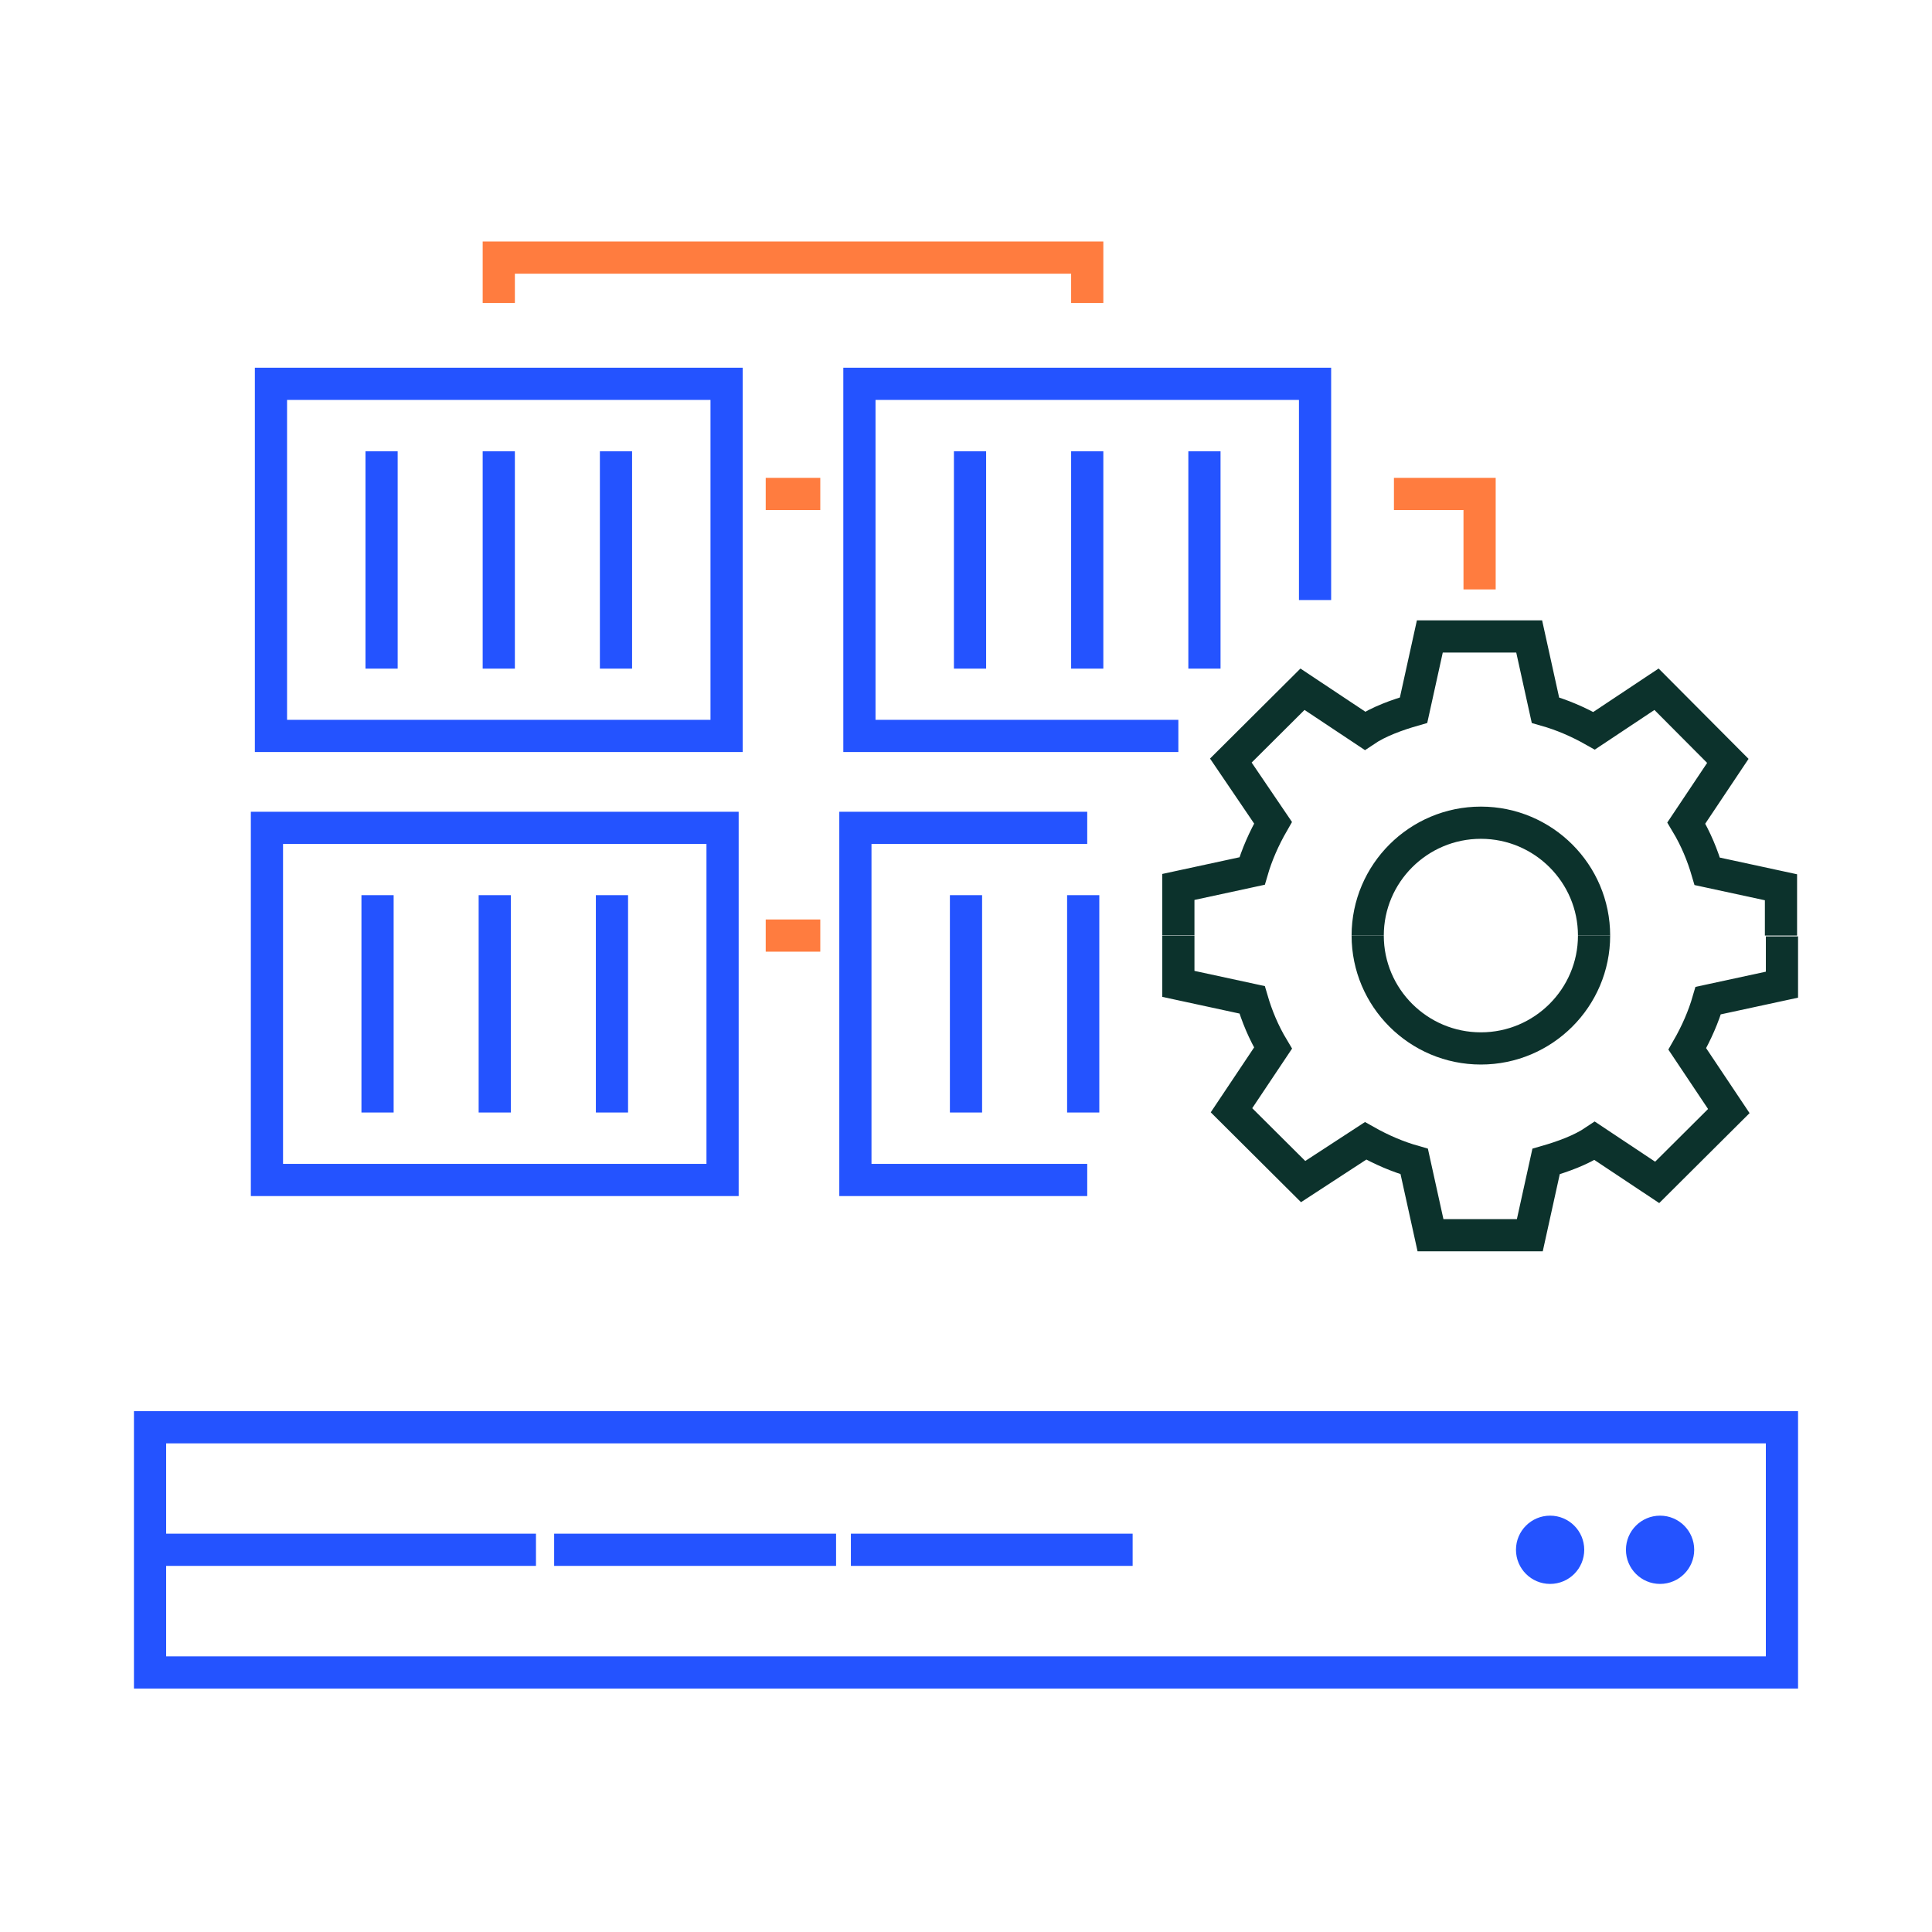
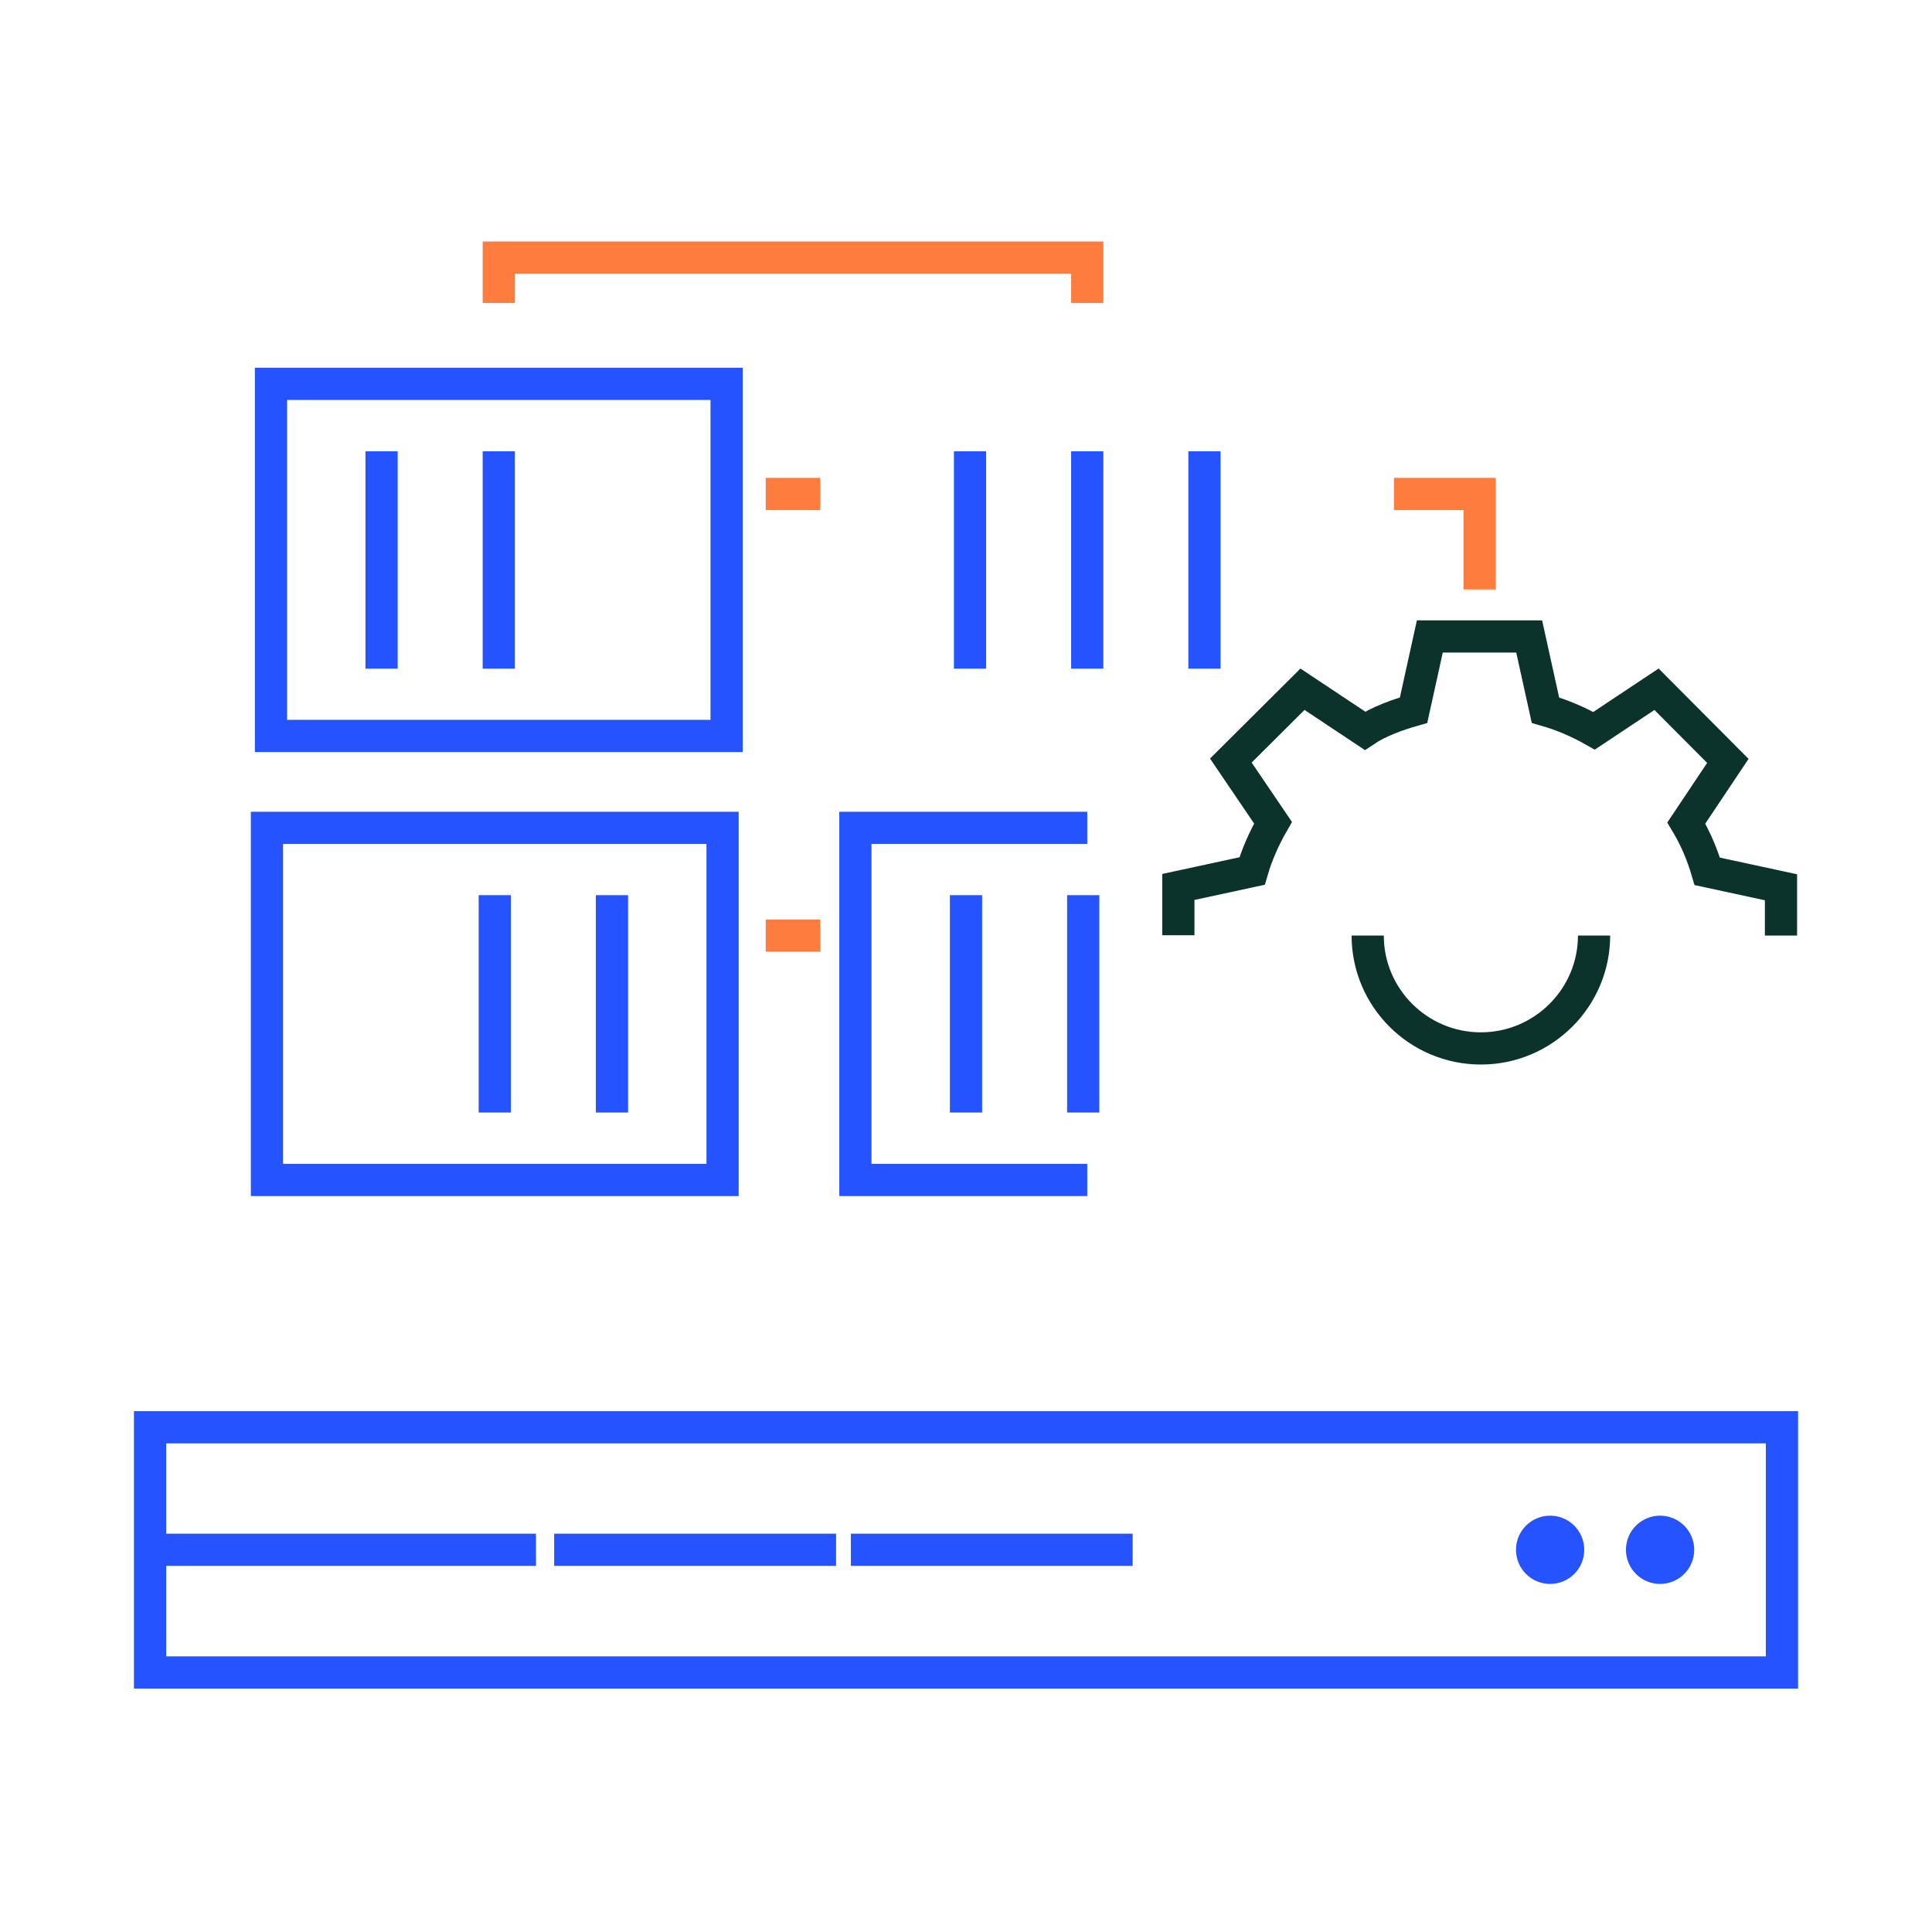
<svg xmlns="http://www.w3.org/2000/svg" id="Layer_1" viewBox="0 0 120 120">
  <defs>
    <style>.cls-1{stroke:#ff7c3f;}.cls-1,.cls-2{stroke-width:2px;}.cls-1,.cls-2,.cls-3{fill:none;stroke-miterlimit:10;}.cls-2{stroke:#2453ff;}.cls-3{stroke:#0c322c;stroke-width:2px;}.cls-4{fill:#2453ff;stroke-width:0px;}</style>
  </defs>
  <line class="cls-2" x1="9.32" y1="96.26" x2="33.29" y2="96.26" />
  <line class="cls-2" x1="34.42" y1="96.26" x2="51.93" y2="96.26" />
  <line class="cls-2" x1="52.85" y1="96.26" x2="70.35" y2="96.26" />
  <rect class="cls-2" x="9.32" y="88.65" width="101.36" height="15.23" />
  <circle class="cls-4" cx="96.28" cy="96.26" r="2.12" />
  <circle class="cls-4" cx="103.11" cy="96.26" r="2.12" />
  <rect class="cls-2" x="16.83" y="23.84" width="28.3" height="21.87" />
  <line class="cls-2" x1="23.7" y1="28.03" x2="23.7" y2="41.53" />
  <line class="cls-2" x1="30.98" y1="28.03" x2="30.98" y2="41.53" />
-   <line class="cls-2" x1="38.26" y1="28.03" x2="38.26" y2="41.53" />
-   <polyline class="cls-2" points="73.19 45.71 53.38 45.71 53.38 23.84 81.68 23.84 81.68 37.27" />
  <line class="cls-2" x1="60.25" y1="28.03" x2="60.25" y2="41.53" />
  <line class="cls-2" x1="67.53" y1="28.03" x2="67.53" y2="41.53" />
  <line class="cls-2" x1="74.81" y1="28.03" x2="74.81" y2="41.53" />
  <rect class="cls-2" x="16.58" y="51.42" width="28.3" height="21.87" />
-   <line class="cls-2" x1="23.45" y1="55.6" x2="23.45" y2="69.1" />
  <line class="cls-2" x1="30.73" y1="55.6" x2="30.73" y2="69.1" />
  <line class="cls-2" x1="38.01" y1="55.6" x2="38.01" y2="69.1" />
  <polyline class="cls-2" points="67.53 73.29 53.13 73.29 53.13 51.42 67.53 51.42" />
  <line class="cls-2" x1="60" y1="55.6" x2="60" y2="69.1" />
  <line class="cls-2" x1="67.28" y1="55.6" x2="67.28" y2="69.1" />
  <g id="Layer_2">
    <path class="cls-3" d="m110.62,58.11v-3l-4.58-.99c-.29-.99-.7-2-1.3-3l2.58-3.86-4.43-4.45-3.88,2.58c-1.01-.57-2-.99-3.02-1.28l-1.01-4.58h-6.17l-1.01,4.58c-1.01.29-2.16.7-3.02,1.28l-3.88-2.58-4.45,4.43,2.62,3.86c-.57.99-1.01,2-1.3,3l-4.58.99v3" />
-     <path class="cls-3" d="m73.19,58.11v3l4.58.99c.29.99.7,2,1.3,3l-2.58,3.86,4.45,4.43,3.88-2.53c1.01.57,2,.99,3.02,1.28l1.01,4.58h6.17l1.01-4.58c1.01-.29,2.16-.7,3.02-1.28l3.88,2.58,4.45-4.43-2.58-3.86c.57-.99,1.01-2,1.3-3l4.58-.99v-3" />
-     <path class="cls-3" d="m84.95,58.11c0-3.86,3.15-7.01,7.03-7.01s7.03,3.15,7.03,7.01" />
    <path class="cls-3" d="m99.01,58.11c0,3.86-3.15,7.01-7.03,7.01s-7.03-3.15-7.03-7.01" />
  </g>
  <polyline class="cls-1" points="91.9 36.61 91.9 30.68 86.58 30.68" />
  <polyline class="cls-1" points="30.98 18.82 30.98 16 67.53 16 67.53 18.82" />
  <line class="cls-1" x1="47.56" y1="30.68" x2="50.95" y2="30.68" />
  <line class="cls-1" x1="47.56" y1="58.11" x2="50.95" y2="58.11" />
</svg>